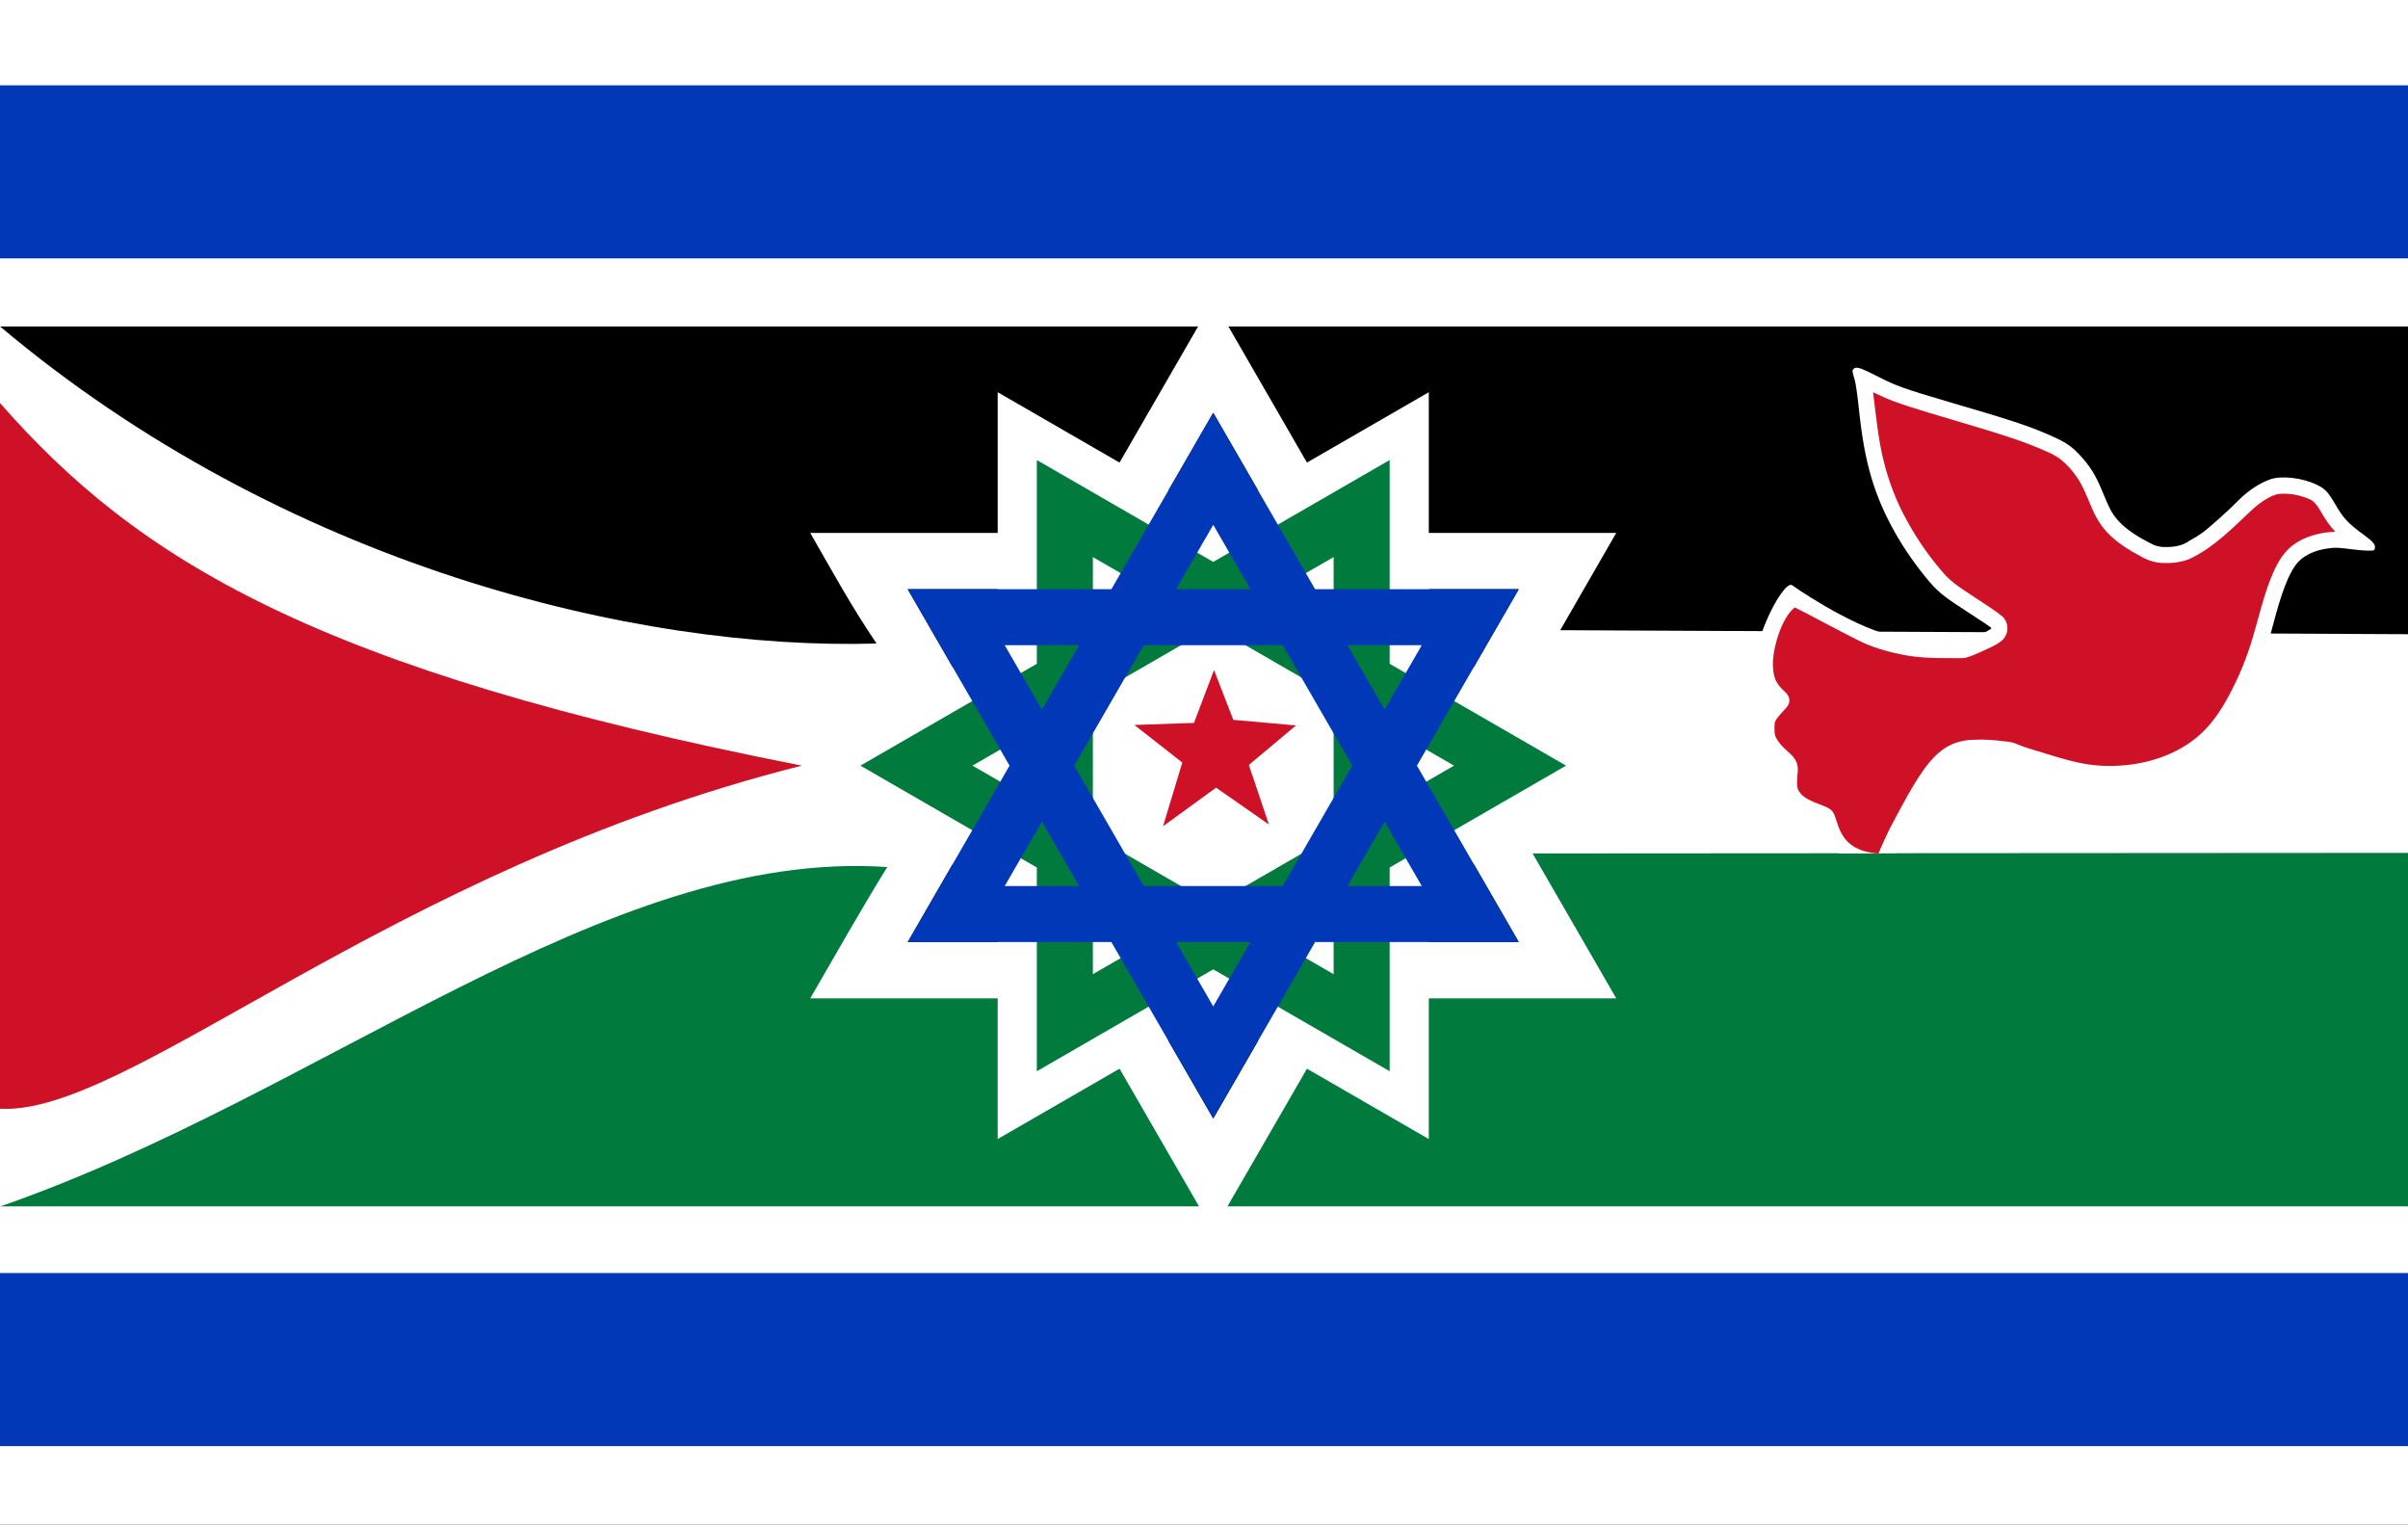
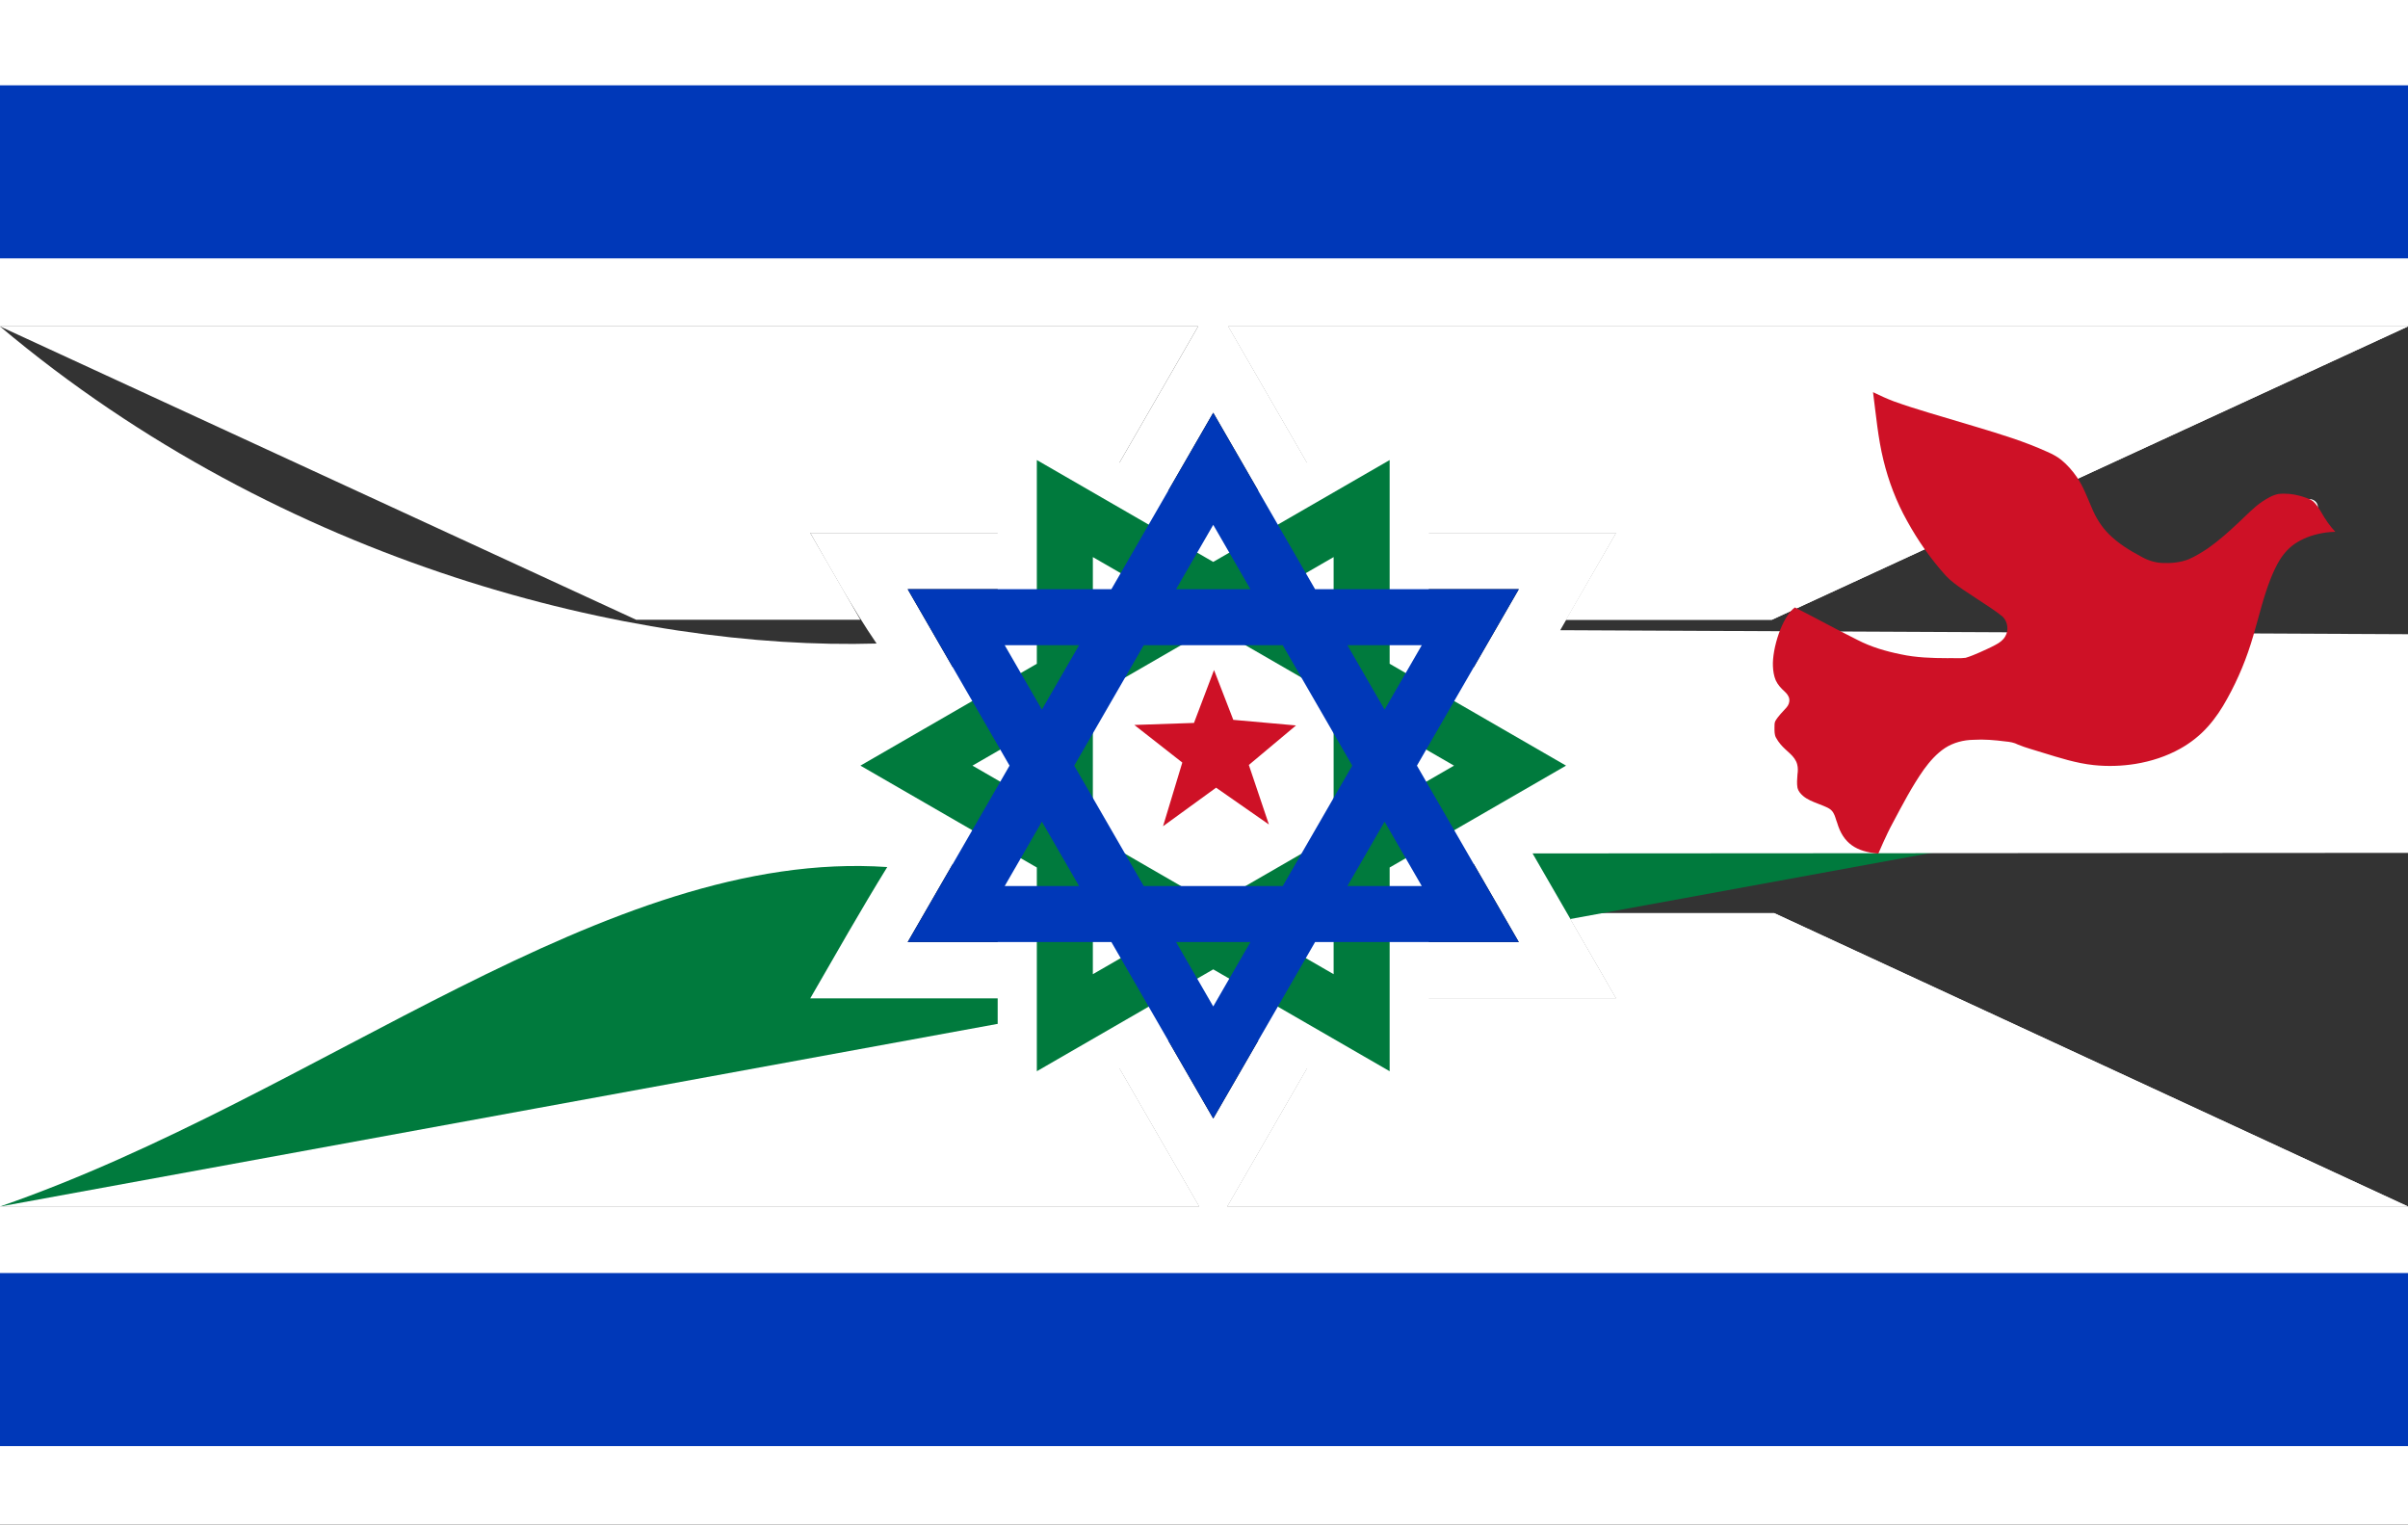
<svg xmlns="http://www.w3.org/2000/svg" width="1100" height="696.308" version="1.1" id="svg4" xml:space="preserve">
  <rect width="100%" height="100%" fill="#333333" stroke="none" />
  <defs id="defs4">
    <linearGradient id="swatch7">
      <stop style="stop-color:#0038b8;stop-opacity:1;" offset="0" id="stop7" />
    </linearGradient>
  </defs>
  <path d="m 0,551.045 h 547.75 l -54.891,-95.07 h -122.725 l 22.469,-38.918 H 289.535 Z" style="opacity:1;fill:#ffffff;stroke-width:7.499;stroke-linecap:round;stroke-linejoin:round;stroke-miterlimit:15;paint-order:markers stroke fill" id="path12" />
  <path d="M 1100,551.045 810.465,417.057 h -94.625 l 22.469,38.918 H 615.584 l -54.889,95.07 z" style="opacity:1;fill:#ffffff;stroke-width:7.499;stroke-linecap:round;stroke-linejoin:round;stroke-miterlimit:15;paint-order:markers stroke fill" id="path10" />
  <path d="M 1100,149.084 H 561.127 l 54.457,94.324 h 122.725 l -22.898,39.662 h 93.982 z" style="opacity:1;fill:#ffffff;stroke-width:7.499;stroke-linecap:round;stroke-linejoin:round;stroke-miterlimit:15;paint-order:markers stroke fill" id="path8" />
  <path d="M 0,149.084 290.607,283.07 H 393.033 L 370.135,243.408 h 122.725 l 52.324,-90.631 2.133,-3.693 z" style="opacity:1;fill:#ffffff;stroke-width:7.499;stroke-linecap:round;stroke-linejoin:round;stroke-miterlimit:15;paint-order:markers stroke fill" id="path7" />
  <path d="m 0,551.045 h 547.75 l -54.891,-95.07 h -122.725 l 22.469,-38.918 H 289.535 Z" style="opacity:1;fill:#ffffff;stroke-width:7.499;stroke-linecap:round;stroke-linejoin:round;stroke-miterlimit:15;paint-order:markers stroke fill" id="path19" />
  <path d="M 1100,551.045 810.465,417.057 h -94.625 l 22.469,38.918 H 615.584 l -54.889,95.07 z" style="opacity:1;fill:#ffffff;stroke-width:7.499;stroke-linecap:round;stroke-linejoin:round;stroke-miterlimit:15;paint-order:markers stroke fill" id="path18" />
  <path d="M 1100,149.084 H 561.127 l 54.457,94.324 h 122.725 l -22.898,39.662 h 93.982 z" style="opacity:1;fill:#ffffff;stroke-width:7.499;stroke-linecap:round;stroke-linejoin:round;stroke-miterlimit:15;paint-order:markers stroke fill" id="path16" />
-   <path d="M 0,149.084 290.607,283.07 H 393.033 L 370.135,243.408 h 122.725 l 52.324,-90.631 2.133,-3.693 z" style="opacity:1;fill:#ffffff;stroke-width:7.499;stroke-linecap:round;stroke-linejoin:round;stroke-miterlimit:15;paint-order:markers stroke fill" id="path13" />
  <g id="g558" transform="matrix(26.203,0,0,19.141,-0.513,149.084)">
-     <path d="m 0.02,2.4783211e-5 0,1.828 13.784,8.652 2.836,0.009 8.755,-0.009 H 42 V 2.4783211e-5 Z" style="fill-rule:evenodd;stroke-width:1pt" id="path1" />
-     <path d="m 13.804,10.481 -13.784,8.187 0,2.333 H 42 L 42,10.48 25.758,10.251 Z" style="fill:#007a3d;fill-rule:evenodd;stroke-width:1pt;fill-opacity:1" id="path9" />
+     <path d="m 13.804,10.481 -13.784,8.187 0,2.333 L 42,10.48 25.758,10.251 Z" style="fill:#007a3d;fill-rule:evenodd;stroke-width:1pt;fill-opacity:1" id="path9" />
  </g>
  <path d="m 0,0 v 149.084 h 547.316 l -2.133,3.693 -52.324,90.631 h -122.725 c 9.771,17.066 19.22,34.27 30.301,50.514 C 290.675,297.159 129.554,258.179 0,149.084 v 401.961 0 C 146.725,500.247 276.65,387.234 405.303,396.011 c -12.158,19.731 -23.582,39.895 -35.168,59.963 h 122.725 L 547.75,551.045 H 0 v 145.263 h 1100 v -145.263 H 560.695 l 54.889,-95.07 H 738.309 L 700.097,389.788 1100,389.537 V 551.045 492.391 202.75 149.084 289.665 L 712.728,287.832 738.309,243.408 H 615.584 L 561.127,149.084 H 1100 V 0 Z" style="opacity:1;fill:#ffffff;stroke-width:7.499;stroke-linecap:round;stroke-linejoin:round;stroke-miterlimit:15;paint-order:markers stroke fill" id="path14" />
  <g id="path6">
    <path style="color:#000000;fill:#ffffff;stroke-miterlimit:7.2;-inkscape-stroke:none;paint-order:markers stroke fill" d="M 554.222,157.996 498.884,253.844 H 388.209 l 55.338,95.847 -55.338,95.848 H 498.884 l 55.338,95.847 55.338,-95.847 h 110.675 l -55.338,-95.848 55.338,-95.847 H 609.559 Z" id="path17" />
  </g>
  <path id="path22" style="color:#000000;fill:#000000;-inkscape-stroke:none" d="m 554.221,188.523 -46.525,80.584 h -93.049 l 46.525,80.584 -46.525,80.584 h 93.049 l 46.525,80.586 46.525,-80.586 h 93.051 l -46.525,-80.584 46.525,-80.584 h -93.051 z m 0.002,51.18 16.977,29.404 h -33.953 z m -95.256,54.992 h 33.957 l -16.979,29.406 z m 63.506,0 h 63.5 l 31.752,54.996 -31.752,54.994 h -63.502 l -31.752,-54.994 z m 93.047,0 h 33.957 l -16.979,29.408 z m 16.979,80.584 16.979,29.406 h -33.955 z m -156.553,0.002 16.977,29.404 H 458.967 Z m 61.301,54.994 h 33.953 l -16.977,29.404 z" />
  <path id="path24" style="color:#000000;fill:#009900;fill-opacity:1;stroke:#ffffff;stroke-width:35.773;stroke-dasharray:none" d="m 473.636,210.117 -1.9e-4,93.05 -80.583,46.524 80.584,46.525 -1.9e-4,93.05 80.583,-46.524 80.585,46.527 -8e-4,-93.052 80.584,-46.525 -80.584,-46.525 1.8e-4,-93.05 -80.584,46.525 z m 25.592,44.322 29.404,16.977 -29.404,16.977 z m -54.998,95.253 29.408,-16.979 -7.1e-4,33.956 z m 54.998,-31.753 54.993,-31.75 54.996,31.752 -9.3e-4,63.502 -54.994,31.751 -54.995,-31.75 z m 80.581,-46.523 29.408,-16.979 2.8e-4,33.958 z m 54.996,61.299 29.407,16.977 -29.406,16.978 z m -135.578,78.278 29.404,16.977 -29.406,16.978 z m 80.585,16.976 29.404,-16.977 2e-5,33.953 z" />
-   <path id="path11" style="fill:#ce1126;fill-opacity:1;fill-rule:evenodd;stroke-width:16.137pt" d="M 0,506.397 C 58.991,509.678 176.285,397.461 366.287,349.692 144.222,306.064 62.698,255.57 0,184.075 Z" />
  <path d="M 0,38.969 H 1100 V 118.01 H 0 Z" fill="#0038b8" id="path2" style="stroke-width:0.808;fill:#0038b8;fill-opacity:1" />
  <path id="path21" style="color:#000000;fill:#007a3d;fill-opacity:1;-inkscape-stroke:none;font-variation-settings:normal;opacity:1;vector-effect:none;stroke-width:22.395pt;stroke-linecap:butt;stroke-linejoin:miter;stroke-miterlimit:4;stroke-dasharray:none;stroke-dashoffset:0;stroke-opacity:1;stop-color:#000000;stop-opacity:1" d="m 473.636,210.117 -1.9e-4,93.05 -80.583,46.524 80.584,46.525 -1.9e-4,93.05 80.583,-46.524 80.585,46.527 -8e-4,-93.052 80.584,-46.525 -80.584,-46.525 1.8e-4,-93.05 -80.584,46.525 z m 25.592,44.322 29.404,16.977 -29.404,16.977 z m -54.998,95.253 29.408,-16.979 -7.1e-4,33.956 z m 54.998,-31.753 54.993,-31.75 54.996,31.752 -9.3e-4,63.502 -54.994,31.751 -54.995,-31.75 z m 80.581,-46.523 29.408,-16.979 2.8e-4,33.958 z m 54.996,61.299 29.407,16.977 -29.406,16.978 z m -135.578,78.278 29.404,16.977 -29.406,16.978 z m 80.585,16.976 29.404,-16.977 2e-5,33.953 z" />
  <path d="m 0,581.441 h 1100 v 79.041 H 0 Z" fill="#0038b8" id="path23" style="stroke-width:0.808;font-variation-settings:normal;opacity:1;vector-effect:none;fill:#0038b8;fill-opacity:1;stroke-linecap:butt;stroke-linejoin:miter;stroke-miterlimit:4;stroke-dasharray:none;stroke-dashoffset:0;stroke-opacity:1;-inkscape-stroke:none;stop-color:#000000;stop-opacity:1" />
  <g id="Infinity_Symbol" transform="translate(564.678,-594.605)">
    <g id="Man_Head_Silhouette">
      <g id="Cross">
        <g id="Reference_Crescent_Moon">
          <g id="Red_Heart">
            <g id="Optimized_Peace_Dove">
						
					</g>
          </g>
        </g>
      </g>
    </g>
  </g>
  <g id="g2830" transform="matrix(0.394,0,0,0.394,802.432,167.93)" style="fill:#ffffff">
-     <path id="path2175" style="fill:#ffffff" d="m 116,0 c -0.422,0.005 -0.788,0.095 -1.156,0.219 -1.178,0.042 -1.911,0.482 -2.312,1.312 -2.033,1.469 -1.771,2.595 1.312,12.938 1.042,3.494 3.034,17.219 4.438,30.5 3.811,36.062 7.736,57.992 14.594,81.656 12.761,44.035 37.739,86.407 67.804,121.86 11.632,13.715 22.019,20.429 42.227,33.579 20.209,13.15 29.285,18.928 29.312,20 0.03,1.157 -9.674,6.14 -23,11.812 l -10,4.25 -22.5,-0.031 c -24.524,-0.039 -37.685,-1.657 -60.5,-7.438 C 105.526,297.815 40.62,251.85 40.62,251.85 28.732,248.453 -10.52,328.537 0.781,353.252 c 3.731,8.159 2.037,12.237 5.094,18.375 2.054,4.125 5.316,9.035 7.25,10.906 l 3.5,3.406 -4.531,5.031 c -2.498,2.779 -5.723,7.35 -7.188,10.125 -1.944,3.682 -2.486,5.347 -2.625,11.344 -0.567,3.536 -0.548,7.13 0,10.844 0.113,6.734 0.631,8.272 3.156,13.375 3.93,7.94 9.007,14.126 17.719,21.656 6.223,5.379 6.577,5.939 5.844,8.781 -0.43,1.668 -0.781,7.774 -0.781,13.562 0,9.848 0.217,10.937 3.25,17.094 5.521,11.208 14.673,18.282 32.188,24.875 l 9.562,3.594 1.312,4.469 c 0.711,2.446 2.338,6.463 3.625,8.938 1.287,2.475 2.81,7.158 3.969,10.219 3.38,8.931 10.405,13.533 18.376,13.426 l 62.197,-0.837 50.822,-93.335 c 6.681,-8.063 14.7,-13.277 23.417,-16.723 7.389,-2.921 29.457,-3.622 42.625,-1.344 5.129,0.887 9.73,1.364 10.219,1.062 0.488,-0.302 3.023,0.551 5.656,1.875 2.633,1.324 7.481,3.157 10.781,4.094 3.3,0.937 13.65,4.113 23,7.062 34.156,10.776 49.578,14.04 71.5,15.094 47.042,2.261 93.547,-12.448 123.84,-39.188 17.396,-15.354 29.321,-31.693 43.562,-59.656 13.49,-26.487 21.71,-48.868 30.938,-84.25 9.375,-35.947 17.624,-57.544 26.375,-69 7.68,-10.055 20.834,-16.545 37.938,-18.719 7.865,-1 11.163,-0.888 23.5,0.75 7.893,1.048 17.714,1.919 21.812,1.938 7.123,0.032 7.482,-0.079 8.094,-2.469 1.074,-4.196 -1.681,-7.7 -11.844,-15.156 -19.732,-14.477 -24.114,-19.197 -34.719,-37.281 -7.877,-13.432 -11.247,-16.89 -20.906,-21.562 -16.62,-8.039 -40.869,-10.805 -53.969,-6.125 -12.768,4.561 -26.219,13.594 -37.625,25.281 -10.467,10.726 -33.915,31.673 -41.5,37.062 -3.85,2.736 -9.996,6.489 -13.656,8.344 -9.778,7.517 -22.808,8.198 -33.312,7.562 -3.47,-0.554 -6.784,-1.319 -9.188,-2.5 -19.42,-9.54 -40.32,-21.839 -50.375,-41.688 -1.796,-3.546 -6.031,-13.209 -9.406,-21.5 -7.247,-17.8 -14.247,-28.863 -26.5,-41.75 -10.04,-10.573 -17.17,-14.993 -38.55,-24.06 -22.94,-9.73 -42.94,-16.242 -112.5,-36.594 -50.09,-14.655 -61.85,-18.861 -81.78,-29.218 -8.41,-4.369 -17.54,-8.613 -20.32,-9.438 -2.27,-0.676 -3.59,-1.013 -4.62,-1 z M 25.719,311.62 c 0.55,0 1,0.42 1,0.938 0,0.518 -0.45,1.223 -1,1.562 -0.55,0.34 -1,-0.08 -1,-0.938 0,-0.857 0.45,-1.562 1,-1.562 z" />
    <circle id="path2828" style="fill:#ffffff" transform="matrix(0.5,0,0,0.5,320.72,80.915)" cx="641.43" cy="161.83" r="18.762" />
    <path id="path3" style="font-variation-settings:normal;opacity:1;vector-effect:none;fill:#ce1126;fill-opacity:1;stroke-width:40.987pt;stroke-linecap:butt;stroke-linejoin:miter;stroke-miterlimit:4;stroke-dasharray:none;stroke-dashoffset:0;stroke-opacity:1;-inkscape-stroke:none;stop-color:#000000;stop-opacity:1" d="m 135.15,29.594 c 3.375,25.878 5.608,51.98 11.855,77.373 5.972,24.677 15.102,48.593 27.519,70.762 12.572,22.852 27.63,44.378 45.135,63.714 5.78,6.035 12.574,10.936 19.435,15.659 10.79,7.341 21.836,14.301 32.666,21.578 4.586,3.129 9.131,6.341 13.427,9.863 6.01,5.814 7.438,15.836 3.067,23.011 -2.471,4.374 -6.715,7.373 -11.085,9.648 -5.93,3.232 -12.127,5.937 -18.269,8.737 -5.413,2.365 -10.867,4.7 -16.534,6.383 -7.023,0.926 -14.114,0.145 -21.166,0.392 -18.022,-0.051 -36.19,-0.586 -53.863,-4.419 -17.316,-3.489 -34.482,-8.471 -50.221,-16.614 C 92.677,303.508 68.735,290.283 44.375,277.939 c -14.967,10.913 -26.416,47.84 -25.439,68.17 0.266,5.539 1.069,11.157 3.251,16.298 2.287,5.058 6.152,9.228 10.251,12.935 2.548,2.375 5.008,5.254 5.451,8.841 0.527,3.519 -0.844,7.112 -3.199,9.713 -4.515,5.1 -9.564,9.847 -12.991,15.799 -1.196,2.38 -0.834,5.123 -0.957,7.693 0.032,3.902 -0.162,7.908 1.697,11.442 1.48,2.805 3.359,5.39 5.371,7.835 3.35,3.955 7.379,7.352 11.193,10.91 3.62,3.396 6.907,7.472 8.081,12.397 1.013,3.811 0.862,7.816 0.3,11.684 -0.376,5.121 -0.875,10.379 0.032,15.436 0.896,3.726 3.502,6.778 6.329,9.243 5.045,4.32 11.319,6.737 17.421,9.099 4.317,1.717 8.733,3.267 12.791,5.56 2.096,1.205 3.826,2.971 5.035,5.06 2.134,3.484 2.803,7.581 4.351,11.316 7.055,24.235 22.404,33.784 47.812,35.875 0,0 9.273,-21.934 16.728,-35.501 11.212,-21.003 22.179,-42.243 35.899,-61.753 6.903,-9.499 14.784,-18.539 24.633,-25.079 9.76,-6.324 21.415,-9.34 32.983,-9.538 12.385,-0.773 24.794,0.318 37.074,1.901 5.016,0.405 10.222,1.314 14.755,3.715 9.166,3.794 18.837,6.126 28.242,9.221 19.529,5.98 39.111,12.353 59.497,14.484 16.034,1.688 32.356,1.168 48.264,-1.389 18.161,-2.971 35.962,-8.722 52.056,-17.729 11.946,-6.683 22.888,-15.296 31.987,-25.545 8.843,-9.827 16.142,-20.925 22.442,-32.493 12.774,-22.961 22.859,-47.449 30.114,-72.722 6.606,-22.343 11.797,-45.191 20.446,-66.885 2.926,-7.246 6.193,-14.387 10.278,-21.061 5.031,-8.034 11.595,-15.26 19.75,-20.196 10.112,-6.334 21.765,-9.828 33.506,-11.561 3.714,-0.514 7.462,-0.777 11.211,-0.822 -6.47,-6.771 -11.697,-14.611 -16.342,-22.711 -2.761,-4.517 -5.446,-9.21 -9.454,-12.72 -4.614,-3.307 -10.2,-4.743 -15.552,-6.372 -7.998,-2.123 -16.351,-3.019 -24.607,-2.072 -6.945,1.271 -13.049,5.075 -18.881,8.862 -10.036,6.795 -18.22,15.801 -27.106,23.966 -11.394,10.697 -23.039,21.209 -35.858,30.19 -7.141,4.721 -14.467,9.241 -22.32,12.683 -9.934,3.863 -20.771,4.776 -31.345,4.238 -8.36,-0.542 -16.524,-3.209 -23.743,-7.431 -13.471,-7.145 -26.675,-15.239 -37.493,-26.109 -8.658,-8.66 -15.161,-19.295 -19.785,-30.592 -5.181,-11.918 -9.688,-24.321 -17.023,-35.123 -5.185,-7.58 -11.303,-14.574 -18.438,-20.378 -4.888,-3.856 -10.434,-6.749 -16.142,-9.22 C 310.542,85.481 282.756,77.09 255.047,68.747 236.762,63.239 218.451,57.819 200.154,52.35 186.327,48.17 172.522,43.88 158.934,38.971 c -8.162,-3.104 -16.115,-6.739 -23.948,-10.592 0.055,0.405 0.109,0.81 0.164,1.215 z" />
  </g>
  <path style="fill:#ce1126;fill-opacity:1;stroke:none;stroke-width:16.137pt;stroke-linecap:butt;stroke-linejoin:miter;paint-order:markers stroke fill;font-variation-settings:normal;opacity:1;vector-effect:none;stroke-miterlimit:4;stroke-dasharray:none;stroke-dashoffset:0;stroke-opacity:1;-inkscape-stroke:none;stop-color:#000000;stop-opacity:1" d="m 518.175,331.112 27.246,-0.924 9.16,-24.158 8.805,22.751 28.644,2.552 -21.548,18.05 9.161,27.186 -24.12,-16.809 -24.232,17.607 8.796,-29.082 z" id="path15" />
  <path id="path20" style="color:#000000;fill:#0038b8;-inkscape-stroke:none;fill-opacity:1;font-variation-settings:normal;opacity:1;vector-effect:none;stroke-width:0.808;stroke-linecap:butt;stroke-linejoin:miter;stroke-miterlimit:4;stroke-dasharray:none;stroke-dashoffset:0;stroke-opacity:1;stop-color:#000000;stop-opacity:1" d="m 554.221,188.523 -46.525,80.584 h -93.049 l 46.525,80.584 -46.525,80.584 h 93.049 l 46.525,80.586 46.525,-80.586 h 93.051 l -46.525,-80.584 46.525,-80.584 h -93.051 z m 0.002,51.18 16.977,29.404 h -33.953 z m -95.256,54.992 h 33.957 l -16.979,29.406 z m 63.506,0 h 63.5 l 31.752,54.996 -31.752,54.994 h -63.502 l -31.752,-54.994 z m 93.047,0 h 33.957 l -16.979,29.408 z m 16.979,80.584 16.979,29.406 h -33.955 z m -156.553,0.002 16.977,29.404 H 458.967 Z m 61.301,54.994 h 33.953 l -16.977,29.404 z" />
</svg>